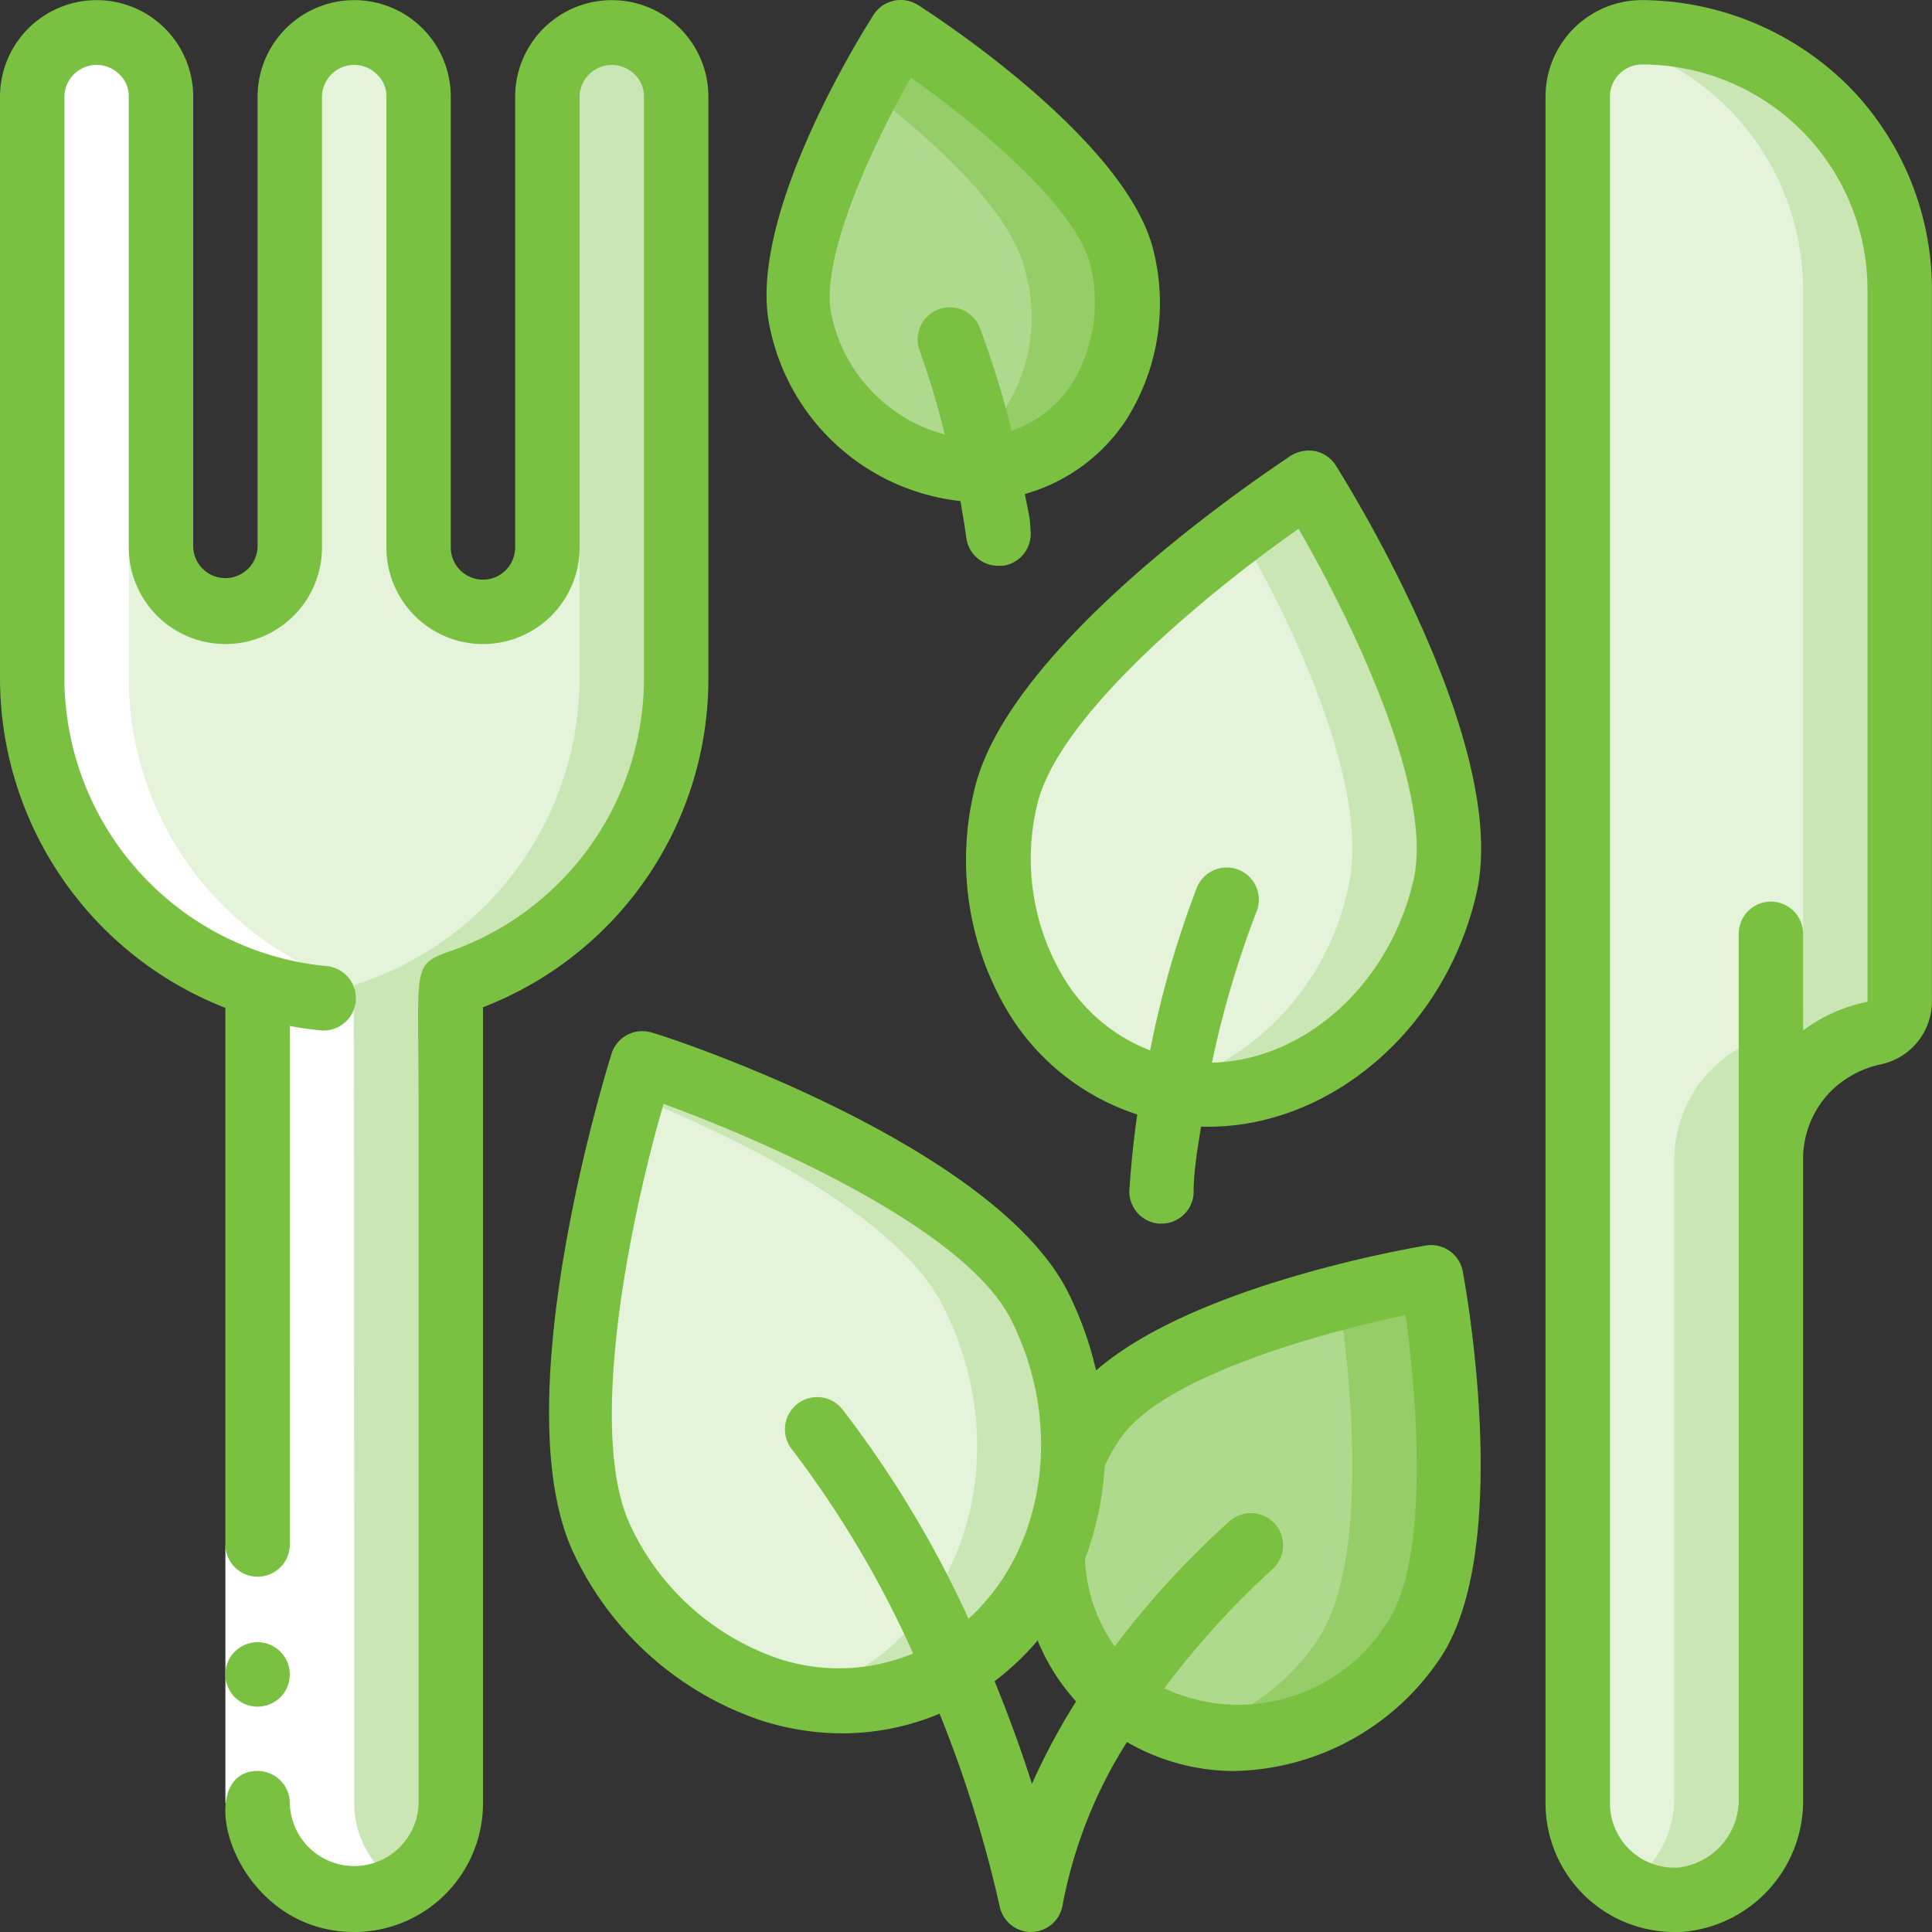
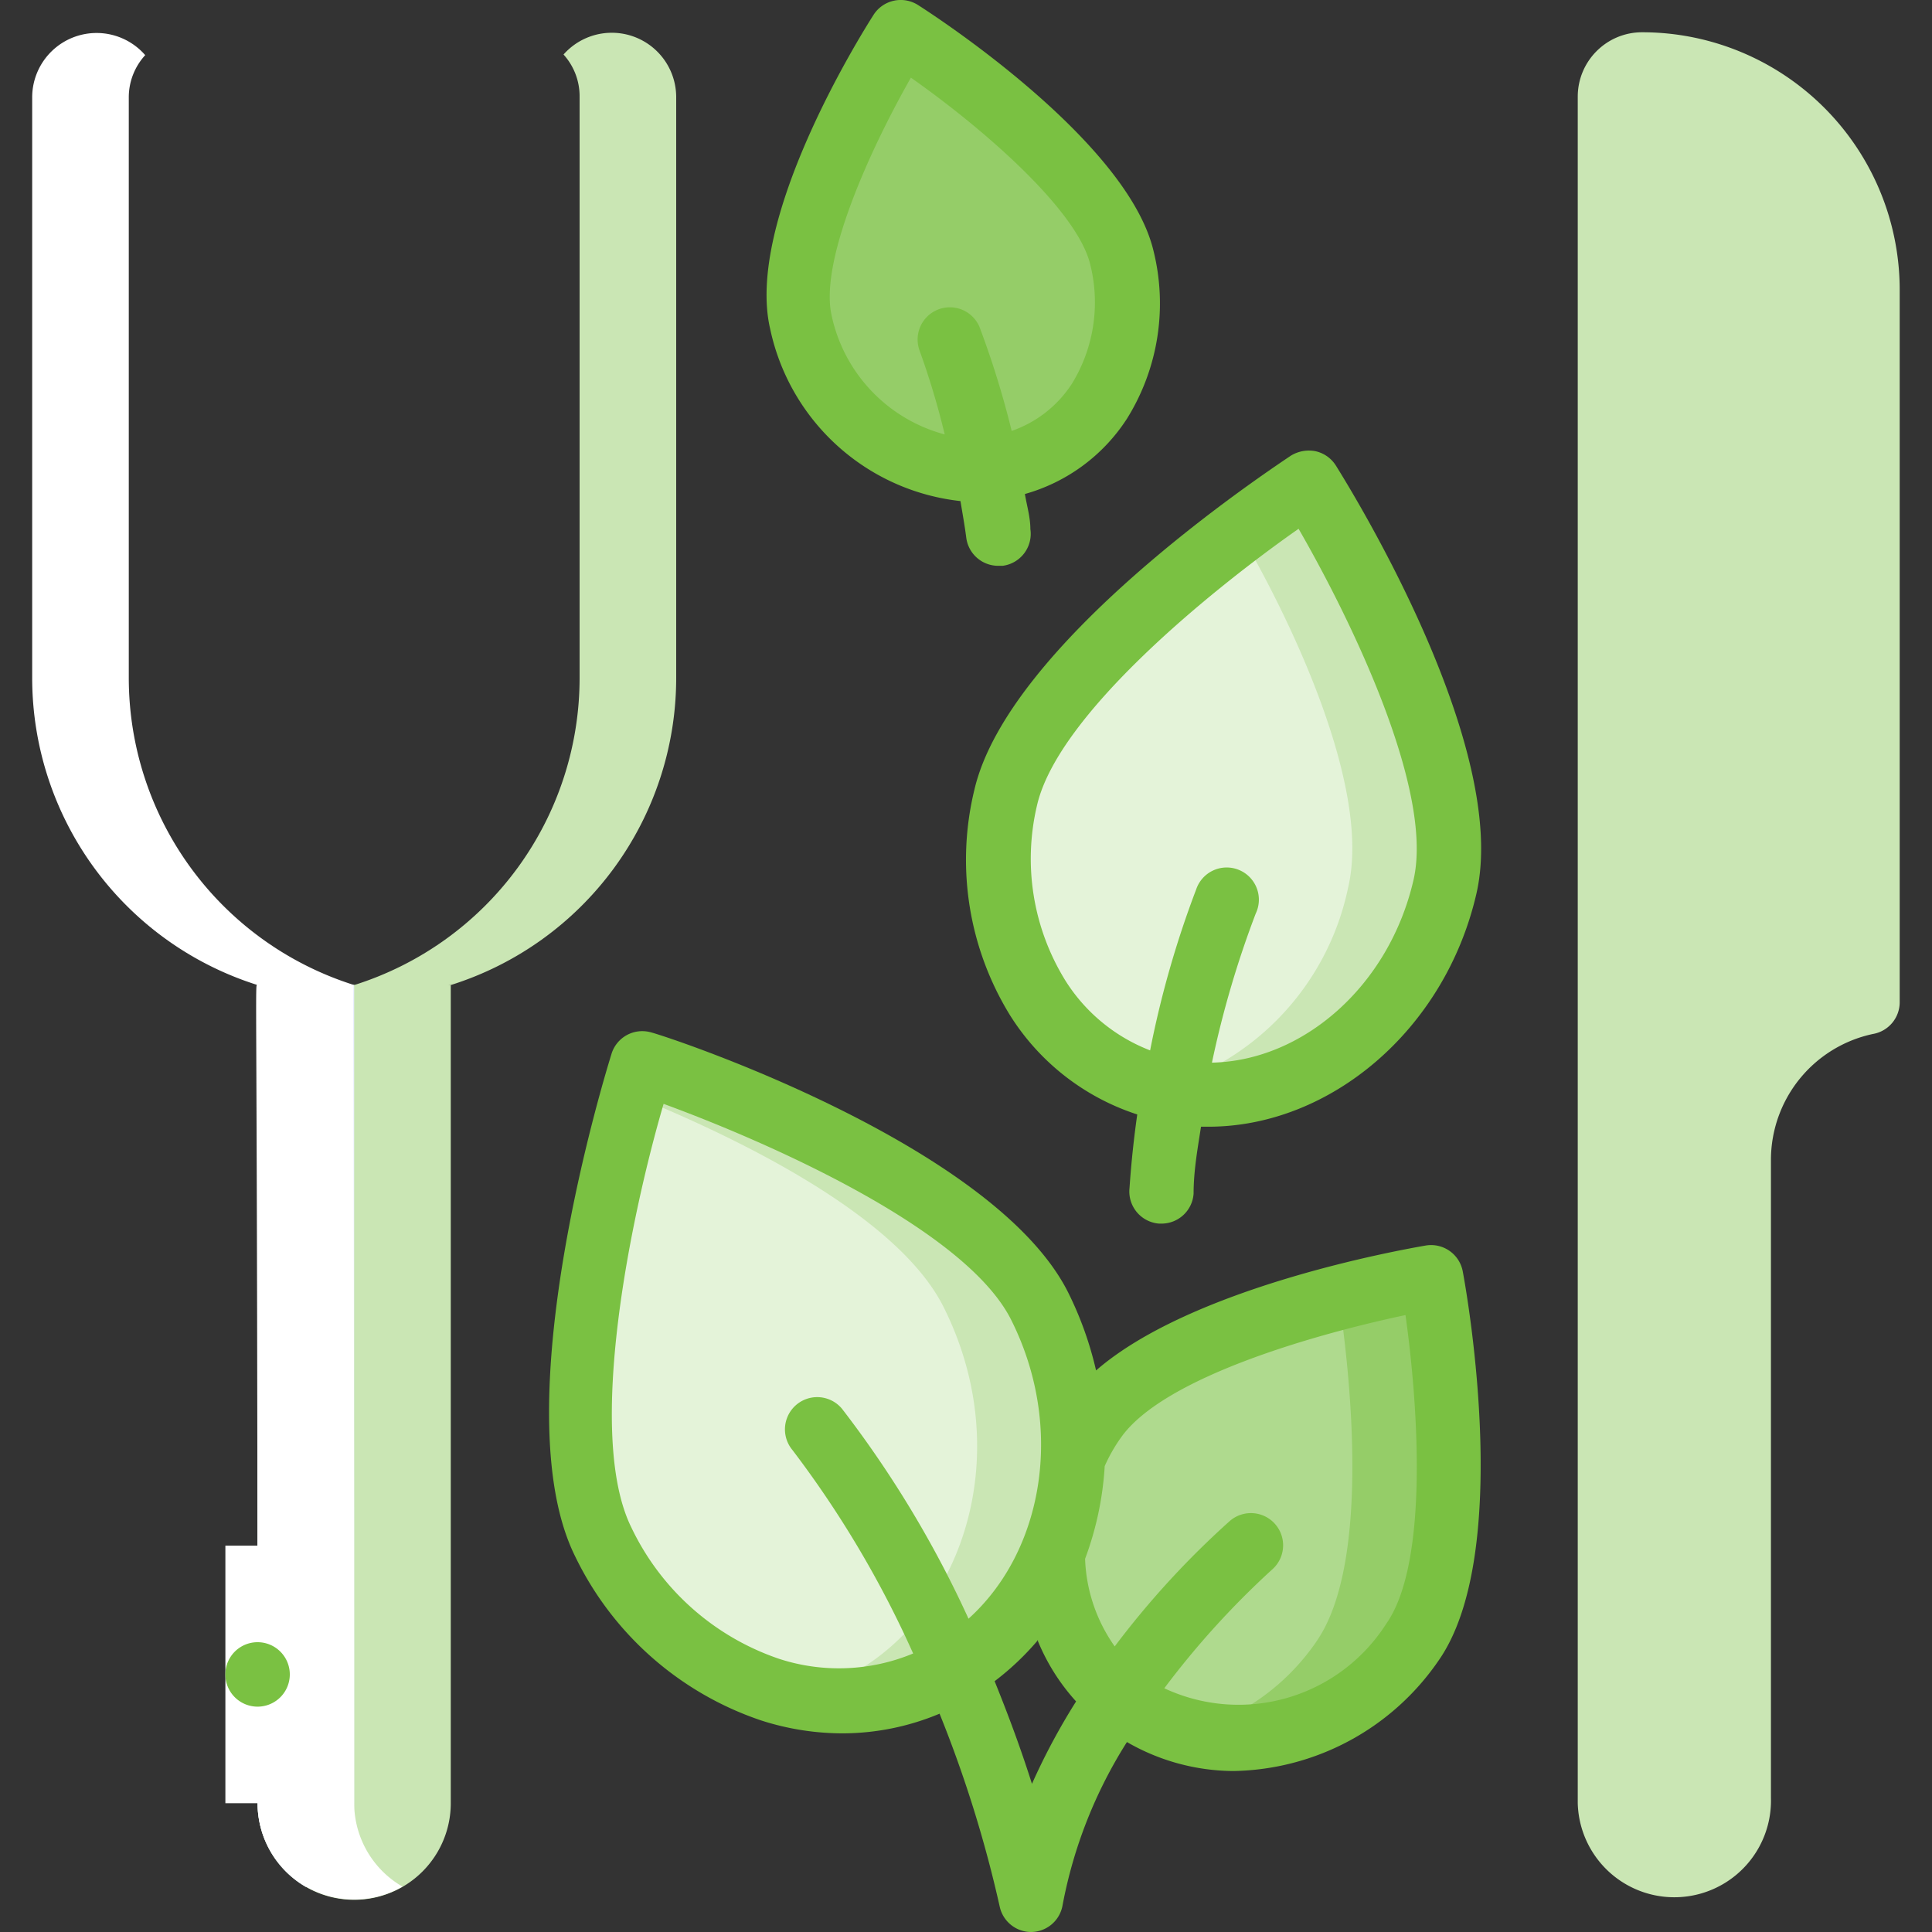
<svg xmlns="http://www.w3.org/2000/svg" width="50" height="50" viewBox="0 0 50 50">
  <rect x="0" y="0" width="50" height="50" fill="#333333" stroke="none" />
  <g fill="none" fill-rule="evenodd">
    <path fill="#95CD68" d="M36.557 42.5c-1.833 2.6-5.133 3.192-7.308 1.667a4.783 4.783 0 0 1-1.992-3.917c.609-2.858.534-2.425.534-2.5.144-.36.325-.703.541-1.024 1.417-2 6.367-3.267 8.733-3.667-.008 0 1.267 6.941-.508 9.441" />
    <path fill="#AFDA8E" d="M34.057 42.5a5.837 5.837 0 0 1-3.334 2.334 4.374 4.374 0 0 1-1.491-.667 4.783 4.783 0 0 1-1.991-3.917c.608-2.858.533-2.425.533-2.5.149-.36.336-.703.558-1.024 1.084-1.534 4.166-2.567 6.316-3.142.25 1.667.883 6.833-.592 8.916h.001z" />
    <path fill="#CAE6B4" d="M49.164 7.502v18.424a.834.834 0 0 1-.692.833 3.333 3.333 0 0 0-2.64 3.242v16.532a2.5 2.5 0 0 1-5 .134V2.502c0-.92.745-1.667 1.666-1.667a6.667 6.667 0 0 1 6.666 6.667" />
-     <path fill="#E4F3D9" d="M46.664 7.502v18.424a.833.833 0 0 1-.691.833 3.333 3.333 0 0 0-2.642 3.242v16.532a2.7 2.7 0 0 1-1.258 2.283 2.5 2.5 0 0 1-1.242-2.15V2.503a1.665 1.665 0 0 1 .834-1.45 6.666 6.666 0 0 1 5 6.45M17.5 2.502v15.041a8.334 8.334 0 0 1-5.834 7.95l-3.333.342a8.333 8.333 0 0 1-7.5-8.292V2.503a1.666 1.666 0 0 1 3.333 0v11.665a1.667 1.667 0 0 0 3.334 0V2.502A1.665 1.665 0 0 1 9.75.952c.648.242 1.079.86 1.083 1.55v11.666a1.667 1.667 0 0 0 3.333 0V2.502a1.666 1.666 0 0 1 3.333 0" />
    <path fill="#CAE6B4" d="M17.5 2.502v15.041a8.334 8.334 0 0 1-5.834 7.95l-3.333.342a7.532 7.532 0 0 1-.967-.159l1.8-.183A8.332 8.332 0 0 0 15 17.543V2.503a1.608 1.608 0 0 0-.416-1.092 1.667 1.667 0 0 1 2.916 1.091" />
    <path fill="#CAE6B4" d="M11.666 25.493v21.174a2.5 2.5 0 1 1-5 0V25.493h5z" />
    <path fill="#E8EDFC" d="M9.166 25.493v21.174a2.5 2.5 0 0 1-1.25 2.167 2.503 2.503 0 0 1-1.25-2.167V25.493h2.5z" />
    <path fill="#CAE6B4" d="M24.49 43.334c-3.19 1.725-7.157.066-8.899-3.442-1.416-2.866.083-9.566 1-12.4 0 0 8.55 2.75 10.333 6.334 1.783 3.583.692 7.841-2.433 9.508" />
    <path fill="#E4F3D9" d="M20.515 43.892a7.315 7.315 0 0 1-4.924-3.992c-1.441-2.908.117-9.283.758-11.566 2.659 1.075 6.884 3.1 8.075 5.5 2.158 4.317.059 9.216-3.909 10.058" />
    <path fill="#CAE6B4" d="M37.39 22.968c-.834 3.55-4.041 5.974-7.166 5.258-3.542-.834-4.95-4.383-4.167-7.6.667-2.841 5.484-6.591 7.841-8.125-.033 0 4.325 6.908 3.492 10.467" />
    <path fill="#E4F3D9" d="M34.89 22.968a6.842 6.842 0 0 1-4.892 5.208c-3.024-.734-4.816-4.067-4.008-7.55.567-2.4 3.942-5.258 6.076-6.875 1.266 2.15 3.44 6.592 2.824 9.217" />
    <path fill="#95CD68" d="M25.966 12.427c-2.217.458-4.617-1.167-5.225-3.767-.475-1.991 1.491-5.775 2.591-7.491 0 0 5.108 3.275 5.708 5.833.6 2.558-.783 4.966-3.074 5.425" />
-     <path fill="#AFDA8E" d="M23.94 12.293a5 5 0 0 1-3.2-3.633c-.408-1.733.926-4.591 1.842-6.233 1.534 1.192 3.575 3.008 3.942 4.558a4.392 4.392 0 0 1-2.583 5.308" />
    <path fill="#FFF" d="M5.833 46.667H7.5v-6.666H5.833z" />
    <path fill="#FFF" d="M6.666 25.493c-.083 0 0-.834 0 21.174a2.5 2.5 0 0 0 3.75 2.158 2.5 2.5 0 0 1-1.25-2.158c0-22-.058-21.174 0-21.174a8.334 8.334 0 0 1-5.833-7.95V2.503c.004-.4.156-.782.425-1.076A1.667 1.667 0 0 0 .833 2.502v15.041a8.333 8.333 0 0 0 5.833 7.95" />
-     <path fill="#7AC142" d="M48.331 25.926a4.17 4.17 0 0 0-1.667.741v-2.5a.833.833 0 1 0-1.666 0v22.366c.023.918-.662 1.7-1.575 1.8a1.668 1.668 0 0 1-1.758-1.667V2.502c0-.46.373-.833.833-.833a5.833 5.833 0 0 1 5.833 5.833v18.424zM42.498.002a2.5 2.5 0 0 0-2.5 2.5v44.164A3.334 3.334 0 0 0 43.331 50h.175a3.4 3.4 0 0 0 3.158-3.467V30.001a2.502 2.502 0 0 1 .725-1.767c.348-.34.784-.576 1.259-.683a1.667 1.667 0 0 0 1.35-1.667V7.502a7.5 7.5 0 0 0-2.192-5.308A7.648 7.648 0 0 0 42.498.002zM5.833 26.084V40A.834.834 0 0 0 7.5 40V26.55c.275.055.553.094.833.118A.835.835 0 0 0 8.417 25a7.5 7.5 0 0 1-6.75-7.458V2.502a.833.833 0 0 1 1.425-.575.773.773 0 0 1 .241.575v11.666a2.5 2.5 0 1 0 5 0V2.502a.833.833 0 0 1 1.425-.575.773.773 0 0 1 .242.575v11.666a2.5 2.5 0 1 0 5 0V2.502a.833.833 0 0 1 1.424-.575.776.776 0 0 1 .242.575v15.04a7.5 7.5 0 0 1-4.766 6.984c-1.284.475-1.067.175-1.067 4.025v18.116a1.667 1.667 0 0 1-3.333 0 .833.833 0 0 0-.833-.834c-1.75 0-.676 4.167 2.5 4.167a3.333 3.333 0 0 0 3.333-3.333v-20.6a9.11 9.11 0 0 0 5.833-8.524V2.502a2.499 2.499 0 0 0-3.451-2.31 2.5 2.5 0 0 0-1.55 2.31v11.666a.833.833 0 1 1-1.666 0V2.502a2.498 2.498 0 0 0-3.45-2.31 2.5 2.5 0 0 0-1.55 2.31v11.666a.834.834 0 0 1-1.666 0V2.502A2.498 2.498 0 0 0 1.55.192 2.5 2.5 0 0 0 0 2.502v15.04a9.168 9.168 0 0 0 5.833 8.542" />
    <path fill="#7AC142" d="M6.666 42.5a.834.834 0 1 1 0 1.668.834.834 0 0 1 0-1.668M33.607 13.685c1.308 2.266 3.516 6.75 2.974 9.091-.633 2.742-2.858 4.675-5.216 4.725a25.615 25.615 0 0 1 1.133-3.858.833.833 0 1 0-1.541-.625 25.548 25.548 0 0 0-1.192 4.166 4.51 4.51 0 0 1-2.183-1.791 5.995 5.995 0 0 1-.742-4.559c.55-2.366 4.567-5.608 6.767-7.149m-8.391 6.758a7.673 7.673 0 0 0 .924 5.833 6.117 6.117 0 0 0 3.292 2.566 26.162 26.162 0 0 0-.2 1.9.834.834 0 0 0 .766.925h.059a.832.832 0 0 0 .833-.775c0-.6.108-1.183.192-1.733h.191c3.15 0 6.117-2.5 6.933-6.016.884-3.775-3.174-10.358-3.632-11.092a.836.836 0 0 0-.534-.375.893.893 0 0 0-.633.117c-.742.5-7.316 4.875-8.191 8.65" />
    <path fill="#7AC142" d="M20.174 42.934a6.575 6.575 0 0 1-3.833-3.4c-1.2-2.425 0-8.125.833-10.966 2.658.974 7.825 3.232 9 5.6 1.383 2.766.833 5.974-1.109 7.724a27.855 27.855 0 0 0-3.274-5.433.833.833 0 1 0-1.284 1.066 26.729 26.729 0 0 1 3.125 5.267 4.999 4.999 0 0 1-3.458.142zm16.2-8.9c.316 2.242.624 6.4-.5 7.992a4.533 4.533 0 0 1-5.742 1.666 22.172 22.172 0 0 1 2.783-3.066.832.832 0 1 0-1.083-1.267 22.57 22.57 0 0 0-2.983 3.25 4.17 4.17 0 0 1-.767-2.267c.288-.77.459-1.579.508-2.4.114-.258.254-.504.417-.733 1.116-1.592 5.158-2.709 7.366-3.175zm-9.525 8.408a5.342 5.342 0 0 0 1 1.591 16.796 16.796 0 0 0-1.142 2.133c-.3-.95-.633-1.832-.966-2.657.413-.313.79-.671 1.125-1.067h-.017zm2.316 2.642c.838.486 1.79.745 2.759.75a6.567 6.567 0 0 0 5.3-2.85c1.908-2.709.774-9.325.633-10.075a.834.834 0 0 0-.959-.675c-.666.116-6.05 1.075-8.532 3.233a9.071 9.071 0 0 0-.717-2.008c-1.917-3.85-10.45-6.667-10.833-6.75a.833.833 0 0 0-.983.542c-.117.375-2.858 9.166-.95 13.024a8.283 8.283 0 0 0 4.816 4.25 6.881 6.881 0 0 0 2.117.334 6.522 6.522 0 0 0 2.5-.509 31.977 31.977 0 0 1 1.558 5c.084.372.41.64.791.65a.833.833 0 0 0 .834-.691 12.028 12.028 0 0 1 1.666-4.225zM23.574 2.01c1.85 1.3 4.3 3.417 4.641 4.834a4.024 4.024 0 0 1-.466 3.074 3.037 3.037 0 0 1-1.567 1.234 23.56 23.56 0 0 0-.833-2.692.834.834 0 0 0-1.558.592c.26.717.48 1.449.658 2.191a4.067 4.067 0 0 1-2.933-3.108c-.292-1.408.983-4.233 2.058-6.125m1.283 10.958c.05.308.109.625.15.95a.834.834 0 0 0 .834.725h.108a.834.834 0 0 0 .717-.95c0-.308-.092-.608-.142-.908a4.638 4.638 0 0 0 2.642-1.95 5.641 5.641 0 0 0 .683-4.358C29.166 3.668 24.315.485 23.766.135a.834.834 0 0 0-1.159.25c-.341.534-3.333 5.325-2.674 8.133a5.666 5.666 0 0 0 4.924 4.45" />
  </g>
</svg>